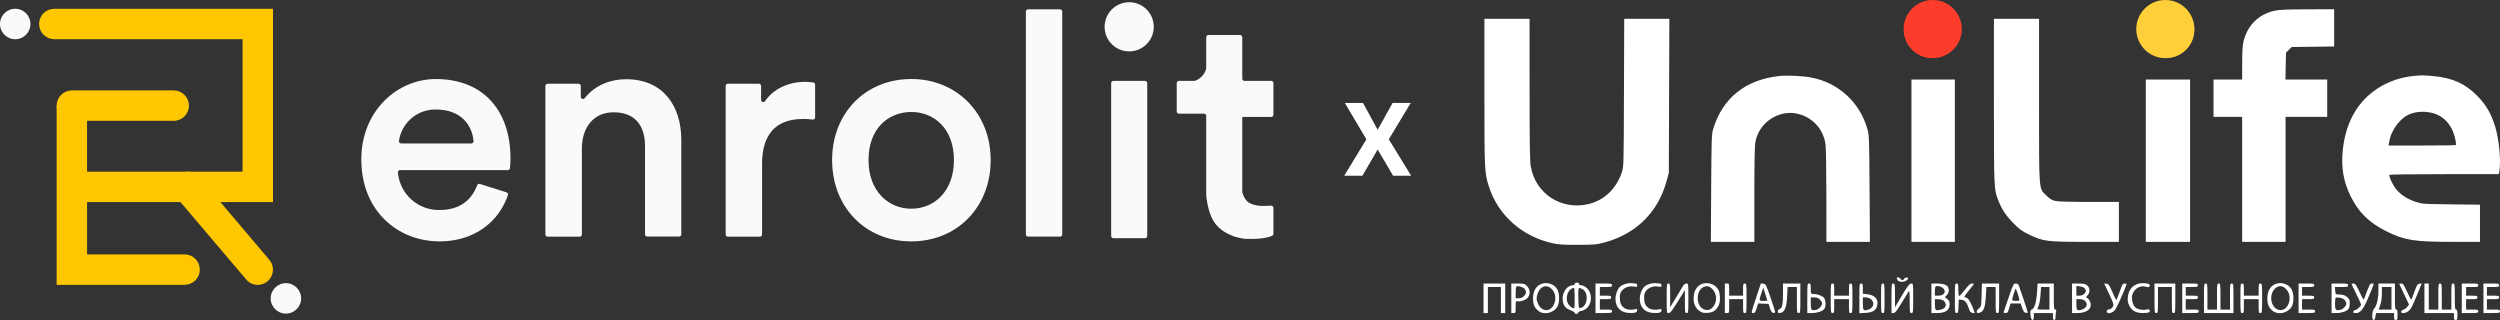
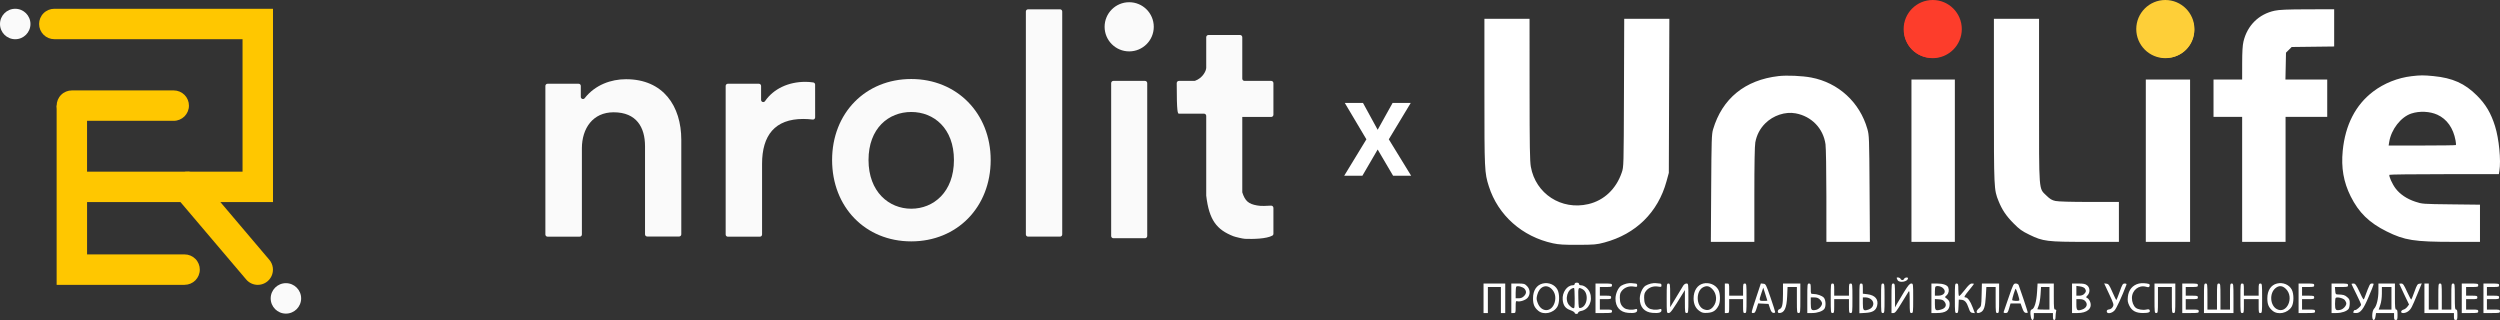
<svg xmlns="http://www.w3.org/2000/svg" width="1124" height="144" viewBox="0 0 1124 144" fill="none">
  <rect x="0" y="0" width="1124" height="144" fill="#333333" stroke="none" />
  <ellipse cx="973.537" cy="13.073" rx="13.073" ry="13.073" fill="#FECF38" />
  <path fill-rule="evenodd" clip-rule="evenodd" d="M865.83 1.558C863.248 2.413 861.971 3.226 860.219 5.127C857.766 7.787 857.068 9.608 857.058 13.364C857.05 16.111 857.203 16.829 858.238 18.9C859.518 21.463 861.179 23.15 863.792 24.544C866.025 25.736 872.111 25.824 874.22 24.694C876.905 23.256 878.833 21.346 880.044 18.923C881.091 16.827 881.243 16.118 881.236 13.364C881.229 11.098 881.015 9.741 880.477 8.555C879.366 6.107 876.464 3.209 874.108 2.196C871.648 1.137 867.958 0.853 865.83 1.558ZM1022.71 4.806C1015.54 6.339 1010.37 11.446 1008.66 18.691C1008.26 20.383 1008.08 23.381 1008.08 28.451L1008.07 35.768H1001.63H995.196V44.158V52.548H1001.63H1008.07V80.646V108.743H1017.83H1027.59V80.646V52.548H1036.95H1046.32V44.158V35.768H1036.92H1027.53L1027.66 29.725L1027.78 23.683L1029.06 22.408L1030.33 21.133L1039.89 21.016L1049.44 20.9V12.528V4.158L1037.44 4.19C1028.36 4.214 1024.77 4.364 1022.71 4.806ZM667.39 41.375C667.39 76.569 667.441 77.64 669.382 83.768C673.498 96.758 684.358 106.408 698.226 109.396C700.865 109.964 703.16 110.102 709.537 110.076C716.854 110.045 717.86 109.956 721.324 109.029C735.489 105.242 745.439 95.458 749.248 81.571L750.305 77.719L750.423 43.085L750.54 8.45H740.394H730.248L730.134 41.719C730.019 74.849 730.015 74.998 729.158 77.524C726.641 84.939 721.204 90.097 714.151 91.759C701.988 94.627 690.43 87.133 688.264 74.973C687.817 72.463 687.708 65.771 687.697 40.158L687.683 8.45H677.537H667.39V41.375ZM896.464 45.294C896.464 85.065 896.473 85.261 898.548 90.397C900.141 94.344 901.967 97.06 905.274 100.403C907.966 103.126 909.018 103.878 912.493 105.569C918.551 108.516 920.385 108.743 938.076 108.743H952.659V99.768V90.792H939.41C931.159 90.792 925.397 90.628 924.137 90.358C922.523 90.012 921.697 89.518 920.057 87.919C916.559 84.508 916.756 87.073 916.756 45.062V8.45H906.61H896.464V45.294ZM799.655 34.209C784.554 35.938 774.312 44.278 770.185 58.207C769.561 60.314 769.477 62.957 769.346 84.646L769.201 108.743H778.978H788.756V87.547C788.756 73.882 788.908 65.527 789.183 64.034C789.799 60.691 791.286 57.841 793.643 55.483C797.245 51.881 802.644 50.095 807.319 50.959C814.484 52.283 819.735 57.714 820.744 64.841C820.96 66.361 821.134 76.705 821.139 88.158L821.147 108.743H830.927H840.708L840.555 84.841C840.409 61.87 840.371 60.824 839.572 58.011C836.151 45.974 826.551 37.17 814.317 34.852C810.259 34.083 803.388 33.782 799.655 34.209ZM1084.27 34.247C1078.05 34.97 1071.87 37.438 1066.97 41.16C1059.06 47.16 1054.43 56.175 1053.29 67.756C1052.54 75.421 1053.66 81.85 1056.85 88.255C1060.51 95.595 1065.18 100.149 1073.05 104.052C1081.13 108.064 1085.43 108.735 1103 108.74L1115 108.743V100.385V92.027L1102.02 91.877C1089.19 91.729 1089.02 91.716 1085.91 90.682C1082.12 89.422 1079.05 87.36 1077.06 84.737C1075.59 82.808 1073.94 79.159 1074.28 78.597C1074.38 78.436 1085.49 78.304 1098.97 78.304H1123.48L1123.73 76.841C1124.5 72.132 1123.56 62.402 1121.76 56.685C1119.94 50.876 1117.6 46.917 1113.65 42.971C1108.19 37.511 1102.69 35.049 1094.1 34.214C1089.66 33.782 1088.22 33.787 1084.27 34.247ZM859.39 72.255V108.743H869.147H878.903V72.255V35.768H869.147H859.39V72.255ZM964.756 72.255V108.743H974.708H984.659V72.255V35.768H974.708H964.756V72.255ZM1095.8 51.56C1100.13 53.519 1103 57.568 1104.02 63.17C1104.21 64.182 1104.27 65.105 1104.15 65.219C1104.04 65.333 1097.19 65.426 1088.93 65.426H1073.93L1074.18 63.853C1075.09 58.158 1079.45 52.567 1084.19 51.025C1087.84 49.836 1092.45 50.049 1095.8 51.56ZM852.756 124.964C852.756 125.086 852.938 125.525 853.16 125.94C853.917 127.352 857.83 126.654 857.83 125.106C857.83 124.507 856.37 124.698 856.127 125.329C856.004 125.651 855.629 125.914 855.293 125.914C854.957 125.914 854.582 125.651 854.459 125.329C854.251 124.787 852.756 124.467 852.756 124.964ZM693.609 127.467C690.868 128.124 689.244 130.596 689.244 134.109C689.244 136.813 689.845 138.243 691.601 139.721C694.014 141.752 698.398 140.829 700.173 137.918C701.22 136.2 701.247 132.114 700.224 130.2C699.032 127.971 696.27 126.829 693.609 127.467ZM707.976 127.67C707.976 128.007 707.623 128.255 707.144 128.255C704.541 128.255 702.275 131.505 702.59 134.786C702.84 137.387 703.784 138.657 706.069 139.469C707.118 139.841 707.976 140.368 707.976 140.64C707.976 140.911 708.327 141.134 708.756 141.134C709.185 141.134 709.537 140.89 709.537 140.591C709.537 140.276 710.137 139.937 710.972 139.78C714.35 139.147 716.207 135.19 714.825 131.572C714.13 129.752 712.296 128.255 710.759 128.255C710.28 128.255 709.927 128.007 709.927 127.67C709.927 127.306 709.558 127.085 708.951 127.085C708.344 127.085 707.976 127.306 707.976 127.67ZM731.286 127.501C730.478 127.696 729.389 128.136 728.867 128.478C727.505 129.37 726.317 132.069 726.317 134.271C726.317 138.036 728.394 140.365 732.019 140.666C734.805 140.897 736.073 140.544 736.073 139.539C736.073 138.898 735.907 138.792 735.233 139.006C733.684 139.498 731.271 139.246 730.247 138.485C728.819 137.425 728.281 136.161 728.274 133.847C728.27 132.25 728.475 131.582 729.257 130.653C730.492 129.184 732.486 128.499 734.52 128.842C735.919 129.079 736.073 129.023 736.073 128.29C736.073 127.706 735.824 127.473 735.195 127.47C734.712 127.467 733.966 127.393 733.537 127.305C733.107 127.218 732.095 127.306 731.286 127.501ZM742.213 127.501C741.405 127.696 740.316 128.136 739.793 128.478C738.432 129.37 737.244 132.069 737.244 134.271C737.244 138.036 739.32 140.365 742.946 140.666C745.732 140.897 747 140.544 747 139.539C747 138.898 746.833 138.792 746.16 139.006C744.611 139.498 742.198 139.246 741.173 138.485C739.745 137.425 739.208 136.161 739.201 133.847C739.196 132.25 739.402 131.582 740.184 130.653C741.419 129.184 743.413 128.499 745.447 128.842C746.846 129.079 747 129.023 747 128.29C747 127.706 746.751 127.473 746.122 127.47C745.639 127.467 744.893 127.393 744.464 127.305C744.034 127.218 743.022 127.306 742.213 127.501ZM765.804 127.467C763.106 128.113 761.439 130.684 761.44 134.194C761.44 136.746 762.366 138.675 764.171 139.892C765.31 140.659 765.909 140.786 767.775 140.656C770.214 140.485 771.505 139.633 772.666 137.426C773.564 135.719 773.488 131.838 772.523 130.187C771.229 127.972 768.429 126.838 765.804 127.467ZM961.683 127.477C958.83 128.148 957.005 130.317 956.685 133.416C956.502 135.192 956.623 135.941 957.332 137.406C958.457 139.73 960.33 140.746 963.473 140.737C966.003 140.731 966.845 140.384 966.502 139.49C966.321 139.018 965.974 138.952 964.928 139.188C963.428 139.526 961.145 139.129 960.232 138.371C959.195 137.511 958.513 135.772 958.513 133.991C958.513 130.537 961.571 128.051 964.77 128.905C966.091 129.257 966.281 129.218 966.453 128.56C966.56 128.152 966.441 127.754 966.189 127.677C964.938 127.291 962.862 127.199 961.683 127.477ZM1023.76 127.467C1021.01 128.124 1019.39 130.596 1019.39 134.109C1019.39 136.813 1019.99 138.243 1021.75 139.721C1024.16 141.752 1028.54 140.829 1030.32 137.918C1031.37 136.2 1031.39 132.114 1030.37 130.2C1029.18 127.971 1026.42 126.829 1023.76 127.467ZM667 134.109V140.743H667.976H668.951V134.89V129.036H671.878H674.805V134.89V140.743H675.78H676.756V134.109V127.475H671.878H667V134.109ZM679.488 134.109V140.743H680.463C681.412 140.743 681.439 140.667 681.439 137.985C681.439 135.539 681.516 135.251 682.122 135.437C683.322 135.804 685.896 134.967 686.805 133.913C688.122 132.386 688.008 130.081 686.542 128.616C685.482 127.556 685.192 127.475 682.445 127.475H679.488V134.109ZM717.342 134.109V140.743H721.049C724.496 140.743 724.756 140.689 724.756 139.963C724.756 139.256 724.496 139.182 722.024 139.182H719.293V136.841V134.499H721.829C724.106 134.499 724.366 134.419 724.366 133.719C724.366 133.018 724.106 132.938 721.829 132.938H719.293V130.987V129.036H722.024C724.496 129.036 724.756 128.962 724.756 128.255C724.756 127.53 724.496 127.475 721.049 127.475H717.342V134.109ZM749.342 134.109C749.342 140.73 749.343 140.743 750.22 140.743C751.072 140.743 751.904 139.589 756.688 131.768L757.523 130.402L757.53 135.573C757.536 140.481 757.576 140.743 758.317 140.743C759.067 140.743 759.098 140.483 759.098 134.109C759.098 127.489 759.096 127.475 758.22 127.477C757.679 127.479 757.097 127.891 756.704 128.551C756.354 129.139 754.905 131.534 753.485 133.872L750.903 138.123V132.799C750.903 127.735 750.864 127.475 750.122 127.475C749.372 127.475 749.342 127.735 749.342 134.109ZM775.488 134.109V140.743H776.464C777.423 140.743 777.439 140.691 777.439 137.621V134.499H780.561H783.683V137.621C783.683 140.483 783.748 140.743 784.464 140.743C785.214 140.743 785.244 140.483 785.244 134.109C785.244 127.735 785.214 127.475 784.464 127.475C783.757 127.475 783.683 127.735 783.683 130.207V132.938H780.561H777.439V130.207C777.439 127.553 777.411 127.475 776.464 127.475H775.488V134.109ZM789.472 134.092C787.271 140.72 787.266 140.743 788.185 140.743C788.961 140.743 789.214 140.401 789.788 138.58L790.47 136.417L792.801 136.531L795.131 136.646L795.78 138.597C796.262 140.044 796.648 140.581 797.276 140.673C797.783 140.748 798.118 140.591 798.112 140.283C798.106 140 797.163 137.046 796.015 133.719C794.009 127.903 793.885 127.666 792.804 127.555L791.681 127.44L789.472 134.092ZM801.634 132.14C801.634 137.013 801.257 138.611 800.014 139.006C799.136 139.285 799.043 140.743 799.904 140.743C802.242 140.743 803.281 138.577 803.507 133.231L803.686 129.036H805.782H807.878V134.89C807.878 140.483 807.913 140.743 808.659 140.743C809.409 140.743 809.439 140.483 809.439 134.109V127.475H805.537H801.634V132.14ZM812.561 134.109V140.743H814.72C817.072 140.743 819.404 139.955 820.216 138.885C821.034 137.809 820.892 134.793 819.979 133.811C819.148 132.92 816.956 132.164 815.195 132.16C814.144 132.158 814.122 132.11 814.122 129.816C814.122 127.735 814.036 127.475 813.342 127.475C812.592 127.475 812.561 127.735 812.561 134.109ZM823.098 134.109C823.098 140.483 823.128 140.743 823.878 140.743C824.594 140.743 824.659 140.483 824.659 137.621V134.499H827.976H831.293V137.621C831.293 140.483 831.358 140.743 832.073 140.743C832.823 140.743 832.854 140.483 832.854 134.109C832.854 127.735 832.823 127.475 832.073 127.475C831.367 127.475 831.293 127.735 831.293 130.207V132.938H827.976H824.659V130.207C824.659 127.735 824.585 127.475 823.878 127.475C823.128 127.475 823.098 127.735 823.098 134.109ZM835.976 134.153V140.832L838.695 140.678C841.962 140.493 843.408 139.612 843.95 137.475C844.675 134.614 843.065 132.704 839.58 132.291L837.537 132.049V129.762C837.537 127.735 837.448 127.475 836.756 127.475C836.006 127.475 835.976 127.735 835.976 134.153ZM845.732 134.109C845.732 140.483 845.762 140.743 846.512 140.743C847.262 140.743 847.293 140.483 847.293 134.109C847.293 127.735 847.262 127.475 846.512 127.475C845.762 127.475 845.732 127.735 845.732 134.109ZM850.415 134.109V140.743H851.307C852.027 140.743 852.723 139.877 854.916 136.255C856.411 133.787 857.848 131.46 858.11 131.085C858.494 130.533 858.587 131.392 858.598 135.573C858.609 140.479 858.65 140.743 859.39 140.743C860.141 140.743 860.171 140.483 860.171 134.109C860.171 127.489 860.169 127.475 859.293 127.477C858.605 127.479 857.907 128.297 856.073 131.252C854.786 133.327 853.345 135.74 852.871 136.616L852.011 138.207L851.993 132.841C851.977 127.741 851.937 127.475 851.195 127.475C850.445 127.475 850.415 127.735 850.415 134.109ZM868.366 134.109V140.743H870.72C874.803 140.743 876.561 139.527 876.561 136.701C876.561 135.691 876.284 135.11 875.487 134.45L874.414 133.56L875.292 132.682C876.158 131.816 876.404 130.488 875.929 129.249C875.507 128.151 873.601 127.475 870.922 127.475H868.366V134.109ZM878.903 134.109C878.903 140.436 878.938 140.743 879.667 140.743C880.35 140.743 880.443 140.423 880.545 137.719L880.659 134.695L881.805 134.778C883.348 134.89 884.208 135.844 885.075 138.404C885.689 140.215 885.964 140.567 886.847 140.672L887.892 140.796L886.893 138.143C885.874 135.437 884.64 133.719 883.713 133.719C882.83 133.719 883.122 133.127 885.342 130.419C886.522 128.979 887.488 127.727 887.488 127.638C887.488 127.548 887.059 127.475 886.534 127.475C885.807 127.475 885.046 128.169 883.342 130.382C882.111 131.98 880.96 133.199 880.784 133.09C880.608 132.981 880.464 131.674 880.464 130.184C880.464 127.735 880.389 127.475 879.683 127.475C878.933 127.475 878.903 127.735 878.903 134.109ZM890.934 132.583C890.807 137.601 890.786 137.707 889.732 138.613C887.944 140.149 888.608 141.425 890.631 140.341C892.004 139.607 892.569 137.8 892.825 133.331L893.071 129.036H895.158H897.244V134.89C897.244 140.483 897.279 140.743 898.025 140.743C898.775 140.743 898.805 140.483 898.805 134.109V127.475H894.934H891.062L890.934 132.583ZM903.129 133.621C901.967 137.002 900.938 139.987 900.844 140.255C900.736 140.564 901.043 140.743 901.679 140.743C902.564 140.743 902.761 140.483 903.31 138.597L903.934 136.451H906.199H908.463L909.199 138.499C909.753 140.046 910.148 140.579 910.808 140.673C911.289 140.741 911.683 140.647 911.683 140.463C911.683 140.141 908.158 129.551 907.587 128.158C907.42 127.751 906.891 127.475 906.276 127.475C905.294 127.475 905.143 127.77 903.129 133.621ZM915.864 131.28C915.608 135.608 914.675 138.797 913.581 139.083C912.806 139.286 912.652 140.418 913.098 142.646C913.462 144.464 914.415 144.216 914.415 142.304V140.743H918.708H923V142.304C923 143.432 923.163 143.865 923.586 143.865C924.001 143.865 924.173 143.44 924.177 142.402C924.179 141.597 924.288 140.543 924.417 140.06C924.59 139.415 924.485 139.182 924.022 139.182C923.469 139.182 923.391 138.46 923.391 133.329V127.475H919.74H916.089L915.864 131.28ZM931.586 134.109V140.743L934.025 140.743C938.374 140.742 940.729 138.739 939.776 135.851C939.53 135.104 938.975 134.304 938.542 134.073C937.757 133.653 937.757 133.651 938.573 132.782C939.78 131.498 939.677 129.318 938.362 128.284C937.533 127.632 936.777 127.475 934.46 127.475H931.586V134.109ZM948.256 132.17C950.365 136.681 950.446 136.967 949.896 137.951C949.535 138.599 948.919 139.034 948.256 139.111C947.51 139.198 947.195 139.458 947.195 139.989C947.195 141.246 949.383 140.991 950.701 139.58C951.559 138.661 953.924 133.548 956.035 128.049C956.192 127.638 955.977 127.475 955.276 127.475C954.393 127.475 954.172 127.833 952.991 131.182C952.272 133.22 951.595 134.885 951.488 134.88C951.381 134.875 950.584 133.251 949.718 131.271C948.341 128.124 948.01 127.655 947.09 127.547L946.038 127.424L948.256 132.17ZM968.659 134.109C968.659 140.483 968.689 140.743 969.439 140.743C970.185 140.743 970.22 140.483 970.22 134.89V129.036H973.342H976.464V134.89C976.464 140.483 976.499 140.743 977.244 140.743C977.994 140.743 978.025 140.483 978.025 134.109V127.475H973.342H968.659V134.109ZM981.147 134.109V140.743H984.854C988.301 140.743 988.561 140.689 988.561 139.963C988.561 139.252 988.301 139.182 985.635 139.182H982.708V136.841V134.499H985.439C987.911 134.499 988.171 134.425 988.171 133.719C988.171 133.013 987.911 132.938 985.439 132.938H982.708V130.987V129.036H985.439C987.911 129.036 988.171 128.962 988.171 128.255C988.171 127.533 987.911 127.475 984.659 127.475H981.147V134.109ZM990.903 134.109V140.743H997.537H1004.17V134.109C1004.17 127.735 1004.14 127.475 1003.39 127.475C1002.64 127.475 1002.61 127.735 1002.61 133.329V139.182H1000.46H998.317V133.329C998.317 127.735 998.283 127.475 997.537 127.475C996.791 127.475 996.757 127.735 996.757 133.329V139.182H994.61H992.464V133.329C992.464 127.735 992.429 127.475 991.683 127.475C990.933 127.475 990.903 127.735 990.903 134.109ZM1007.29 134.109C1007.29 140.483 1007.32 140.743 1008.07 140.743C1008.79 140.743 1008.85 140.483 1008.85 137.621V134.499H1012.17H1015.49V137.621C1015.49 140.483 1015.55 140.743 1016.27 140.743C1017.02 140.743 1017.05 140.483 1017.05 134.109C1017.05 127.735 1017.02 127.475 1016.27 127.475C1015.56 127.475 1015.49 127.735 1015.49 130.207V132.938H1012.17H1008.85V130.207C1008.85 127.735 1008.78 127.475 1008.07 127.475C1007.32 127.475 1007.29 127.735 1007.29 134.109ZM1033.44 134.109V140.743H1037.15C1040.59 140.743 1040.85 140.689 1040.85 139.963C1040.85 139.252 1040.59 139.182 1037.93 139.182H1035V136.841V134.499H1037.73C1040.2 134.499 1040.46 134.425 1040.46 133.719C1040.46 133.013 1040.2 132.938 1037.73 132.938H1035V130.987V129.036H1037.73C1040.2 129.036 1040.46 128.962 1040.46 128.255C1040.46 127.533 1040.2 127.475 1036.95 127.475H1033.44V134.109ZM1048.27 134.109V140.743H1050.43C1052.78 140.743 1055.11 139.955 1055.92 138.885C1056.21 138.512 1056.44 137.388 1056.45 136.388C1056.46 134.828 1056.29 134.425 1055.26 133.559C1054.15 132.62 1053.59 132.465 1051 132.384C1050.14 132.357 1050.01 132.161 1049.91 130.695L1049.78 129.036H1052.73C1055.42 129.036 1055.68 128.967 1055.68 128.255C1055.68 127.53 1055.42 127.475 1051.98 127.475H1048.27V134.109ZM1057.24 127.677C1057.24 127.788 1058.21 129.804 1059.39 132.158C1060.57 134.512 1061.54 136.688 1061.54 136.995C1061.54 137.665 1059.26 139.66 1058.81 139.382C1058.55 139.219 1058.02 140.015 1058.02 140.58C1058.02 140.67 1058.62 140.743 1059.35 140.743C1061.26 140.743 1062.6 139.015 1064.84 133.682C1067.65 126.986 1067.52 127.475 1066.44 127.475C1065.49 127.475 1065.42 127.614 1063.09 133.908C1062.66 135.066 1062.65 135.05 1060.87 131.274C1059.35 128.058 1058.93 127.475 1058.16 127.475C1057.66 127.475 1057.24 127.566 1057.24 127.677ZM1069.34 130.721C1069.34 134.325 1068.53 137.652 1067.37 138.814C1066.39 139.789 1066.25 143.865 1067.19 143.865C1067.57 143.865 1067.86 143.314 1068.02 142.304L1068.27 140.743H1072.32H1076.37V142.304C1076.37 143.605 1076.5 143.865 1077.15 143.865C1077.84 143.865 1077.93 143.605 1077.93 141.524C1077.93 139.703 1077.8 139.182 1077.34 139.182C1076.85 139.182 1076.76 138.272 1076.76 133.329V127.475H1073.05H1069.34V130.721ZM1078.71 127.622C1078.71 127.703 1079.7 129.825 1080.91 132.339L1083.1 136.908L1082.33 137.939C1081.91 138.505 1081.14 139.068 1080.63 139.19C1080.11 139.312 1079.63 139.711 1079.56 140.078C1079.37 141.05 1081.46 140.952 1082.76 139.928C1084.02 138.941 1084.38 138.25 1086.88 132.178L1088.83 127.425L1087.81 127.548C1086.91 127.656 1086.64 128.069 1085.57 131.061C1084.9 132.927 1084.25 134.553 1084.12 134.677C1084 134.8 1083.15 133.23 1082.22 131.188C1080.79 128.024 1080.41 127.475 1079.63 127.475C1079.12 127.475 1078.71 127.541 1078.71 127.622ZM1090.02 134.109V140.743H1096.66H1103.29V142.304C1103.29 143.605 1103.42 143.865 1104.07 143.865C1104.77 143.865 1104.85 143.605 1104.85 141.524C1104.85 139.703 1104.72 139.182 1104.27 139.182C1103.77 139.182 1103.68 138.272 1103.68 133.329C1103.68 127.735 1103.65 127.475 1102.9 127.475C1102.16 127.475 1102.12 127.735 1102.12 133.329V139.182H1099.98H1097.83V133.329C1097.83 127.735 1097.8 127.475 1097.05 127.475C1096.3 127.475 1096.27 127.735 1096.27 133.329V139.182H1094.12H1091.98V133.329V127.475H1091H1090.02V134.109ZM1106.81 134.109V140.743H1110.51C1113.96 140.743 1114.22 140.689 1114.22 139.963C1114.22 139.256 1113.96 139.182 1111.49 139.182H1108.76V136.841V134.499H1111.29C1113.57 134.499 1113.83 134.419 1113.83 133.719C1113.83 133.018 1113.57 132.938 1111.29 132.938H1108.76V130.987V129.036H1111.49C1113.96 129.036 1114.22 128.962 1114.22 128.255C1114.22 127.53 1113.96 127.475 1110.51 127.475H1106.81V134.109ZM1116.56 134.109V140.743H1120.27C1123.72 140.743 1123.98 140.689 1123.98 139.963C1123.98 139.252 1123.72 139.182 1121.05 139.182H1118.12V136.841V134.499H1120.85C1123.33 134.499 1123.59 134.425 1123.59 133.719C1123.59 133.013 1123.33 132.938 1120.85 132.938H1118.12V130.987V129.036H1120.85C1123.33 129.036 1123.59 128.962 1123.59 128.255C1123.59 127.533 1123.33 127.475 1120.07 127.475H1116.56V134.109ZM685.439 129.848C686.38 130.999 686.294 132.021 685.164 133.151C684.507 133.808 683.771 134.109 682.822 134.109H681.439V131.638C681.439 130.278 681.571 129.034 681.732 128.872C682.26 128.341 684.741 128.994 685.439 129.848ZM697.624 129.923C699.17 131.469 699.662 133.696 698.97 136.007C697.637 140.457 693.029 140.602 691.366 136.245C690.765 134.671 690.732 134.158 691.135 132.603C692.114 128.817 695.231 127.53 697.624 129.923ZM769.838 129.942C771.971 132.075 772.135 135.664 770.205 137.957C768.989 139.403 767.66 139.737 765.956 139.025C762.518 137.588 762.379 130.847 765.753 129.14C767.331 128.342 768.459 128.563 769.838 129.942ZM873.648 129.599C875.231 131.183 874.056 132.938 871.414 132.938H869.927V131.052C869.927 130.015 870.044 129.049 870.187 128.906C870.791 128.303 872.742 128.694 873.648 129.599ZM937.328 129.67C938.026 130.625 937.956 131.251 937.049 132.158C936.566 132.641 935.748 132.938 934.903 132.938H933.537V130.741V128.543L935.182 128.764C936.091 128.885 937.051 129.291 937.328 129.67ZM1027.77 129.923C1031.58 133.731 1028.19 141.319 1023.72 139.005C1020.64 137.411 1020.22 131.94 1023 129.598C1024.61 128.241 1026.2 128.35 1027.77 129.923ZM921.439 134.109V139.182H918.708C917.205 139.182 915.976 139.116 915.976 139.035C915.976 138.954 916.252 138.226 916.59 137.417C916.928 136.608 917.305 134.392 917.428 132.491L917.652 129.036H919.546H921.439V134.109ZM1075.2 134.109V139.182H1072.33H1069.46L1070.17 137.134C1070.61 135.862 1070.88 133.937 1070.89 132.06L1070.9 129.036H1073.05H1075.2V134.109ZM707.976 134.072C707.976 138.536 707.945 138.711 707.19 138.514C706.759 138.401 705.969 137.789 705.434 137.155C703.316 134.637 704.757 129.698 707.683 129.451C707.844 129.438 707.976 131.517 707.976 134.072ZM711.452 129.993C714.494 131.566 713.787 137.94 710.512 138.471C709.774 138.59 709.726 138.349 709.622 134.012C709.504 129.104 709.548 129.008 711.452 129.993ZM794.605 135.182C794.608 135.236 793.82 135.28 792.854 135.28C790.798 135.28 790.778 135.206 791.931 131.795L792.763 129.329L793.681 132.207C794.186 133.79 794.602 135.129 794.605 135.182ZM907.268 132.331C907.718 133.713 907.988 134.943 907.868 135.063C907.475 135.455 904.659 135.289 904.659 134.873C904.659 134.162 906.016 129.818 906.238 129.817C906.355 129.817 906.819 130.948 907.268 132.331ZM818.237 134.677C818.764 135.204 819.195 135.97 819.195 136.38C819.195 137.532 817.787 139.054 816.48 139.316C814.404 139.731 814.122 139.383 814.122 136.409V133.719H815.701C816.857 133.719 817.536 133.975 818.237 134.677ZM841.191 134.528C843.006 135.955 842.41 138.411 840.06 139.187C837.844 139.918 837.537 139.586 837.537 136.463V133.719H838.85C839.588 133.719 840.614 134.073 841.191 134.528ZM1054.22 134.908C1054.59 135.375 1054.9 136.065 1054.9 136.441C1054.9 137.539 1053.47 139.06 1052.19 139.316C1050.15 139.723 1049.83 139.362 1049.83 136.669C1049.83 135.333 1049.96 134.106 1050.12 133.943C1050.68 133.374 1053.51 134.042 1054.22 134.908ZM874.297 135.692C875.416 137.195 874.737 138.623 872.635 139.189C870.224 139.838 869.927 139.58 869.927 136.832V134.456L871.741 134.575C873.153 134.668 873.72 134.916 874.297 135.692ZM937.439 135.28C938.854 136.695 938.227 138.472 936.06 139.187C933.908 139.897 933.537 139.555 933.537 136.853V134.499H935.098C936.139 134.499 936.919 134.76 937.439 135.28Z" fill="white" />
  <ellipse cx="868.951" cy="13.073" rx="13.073" ry="13.073" fill="#FD3D2B" />
  <circle cx="868.524" cy="13.503" r="12.503" fill="#FD3D2B" />
  <circle cx="974.016" cy="13.503" r="12.503" fill="#FECF38" />
  <path d="M612.797 46.273L619.402 58.354L626.114 46.273H634.275L624.409 62.636L634.445 79H626.327L619.402 67.217L612.542 79H604.36L614.331 62.636L604.615 46.273H612.797Z" fill="white" />
-   <path d="M227.705 86.476C227.832 86.512 227.952 86.575 228.054 86.659C228.157 86.743 228.242 86.847 228.303 86.965C228.365 87.083 228.401 87.212 228.411 87.344C228.42 87.477 228.403 87.61 228.359 87.736C224.453 99.296 213.712 108.524 197.601 108.524C178.961 108.524 162.449 94.961 162.449 71.663C162.449 49.918 178.551 35.535 195.922 35.535C217.1 35.535 229.521 49.508 229.521 71.253C229.526 72.715 229.441 74.176 229.267 75.628C229.236 75.864 229.119 76.081 228.94 76.237C228.76 76.394 228.529 76.479 228.29 76.477H179.888C179.753 76.477 179.618 76.504 179.493 76.559C179.369 76.613 179.257 76.693 179.165 76.794C179.073 76.894 179.003 77.012 178.96 77.141C178.916 77.27 178.899 77.406 178.912 77.541C179.299 82.206 181.449 86.548 184.925 89.683C188.401 92.818 192.94 94.51 197.621 94.414C207.063 94.414 212.121 89.64 214.523 83.312C214.564 83.19 214.628 83.078 214.712 82.981C214.797 82.883 214.9 82.804 215.015 82.747C215.13 82.69 215.255 82.656 215.384 82.647C215.512 82.639 215.641 82.656 215.763 82.697L227.705 86.476ZM211.935 64.487C212.076 64.488 212.215 64.459 212.343 64.402C212.471 64.344 212.586 64.26 212.679 64.154C212.772 64.048 212.84 63.924 212.88 63.789C212.92 63.654 212.931 63.513 212.912 63.373C212.189 55.786 206.809 49.235 196.039 49.235C192.021 49.149 188.11 50.533 185.041 53.128C181.971 55.722 179.956 59.348 179.371 63.325C179.344 63.467 179.347 63.615 179.385 63.755C179.421 63.896 179.488 64.027 179.582 64.138C179.676 64.25 179.793 64.339 179.926 64.399C180.057 64.459 180.202 64.489 180.347 64.487H211.935Z" fill="#FAFAFA" />
  <path d="M260.572 106.404H246.18C245.921 106.404 245.672 106.302 245.489 106.118C245.306 105.936 245.203 105.687 245.203 105.428V38.63C245.203 38.371 245.306 38.123 245.489 37.94C245.672 37.756 245.921 37.654 246.18 37.654H260.152C260.411 37.654 260.66 37.756 260.843 37.94C261.026 38.123 261.129 38.371 261.129 38.63V43.512C261.121 43.723 261.182 43.931 261.301 44.105C261.421 44.279 261.594 44.409 261.794 44.476C261.994 44.543 262.211 44.543 262.411 44.477C262.612 44.411 262.785 44.281 262.906 44.108C267.612 38.122 274.75 35.613 281.458 35.613C298.263 35.613 306.309 47.76 306.309 62.865V105.36C306.309 105.618 306.206 105.867 306.023 106.05C305.84 106.233 305.591 106.336 305.332 106.336H290.979C290.72 106.336 290.471 106.233 290.288 106.05C290.105 105.867 290.002 105.618 290.002 105.36V65.736C290.002 57.26 286.184 50.484 275.883 50.484C266.558 50.484 261.617 57.69 261.617 66.722V105.408C261.62 105.544 261.595 105.679 261.543 105.805C261.491 105.93 261.413 106.043 261.314 106.137C261.217 106.231 261.1 106.303 260.972 106.35C260.844 106.396 260.708 106.414 260.572 106.404Z" fill="#FAFAFA" />
  <path d="M366.487 52.77C366.489 52.913 366.46 53.054 366.401 53.184C366.343 53.313 366.257 53.429 366.148 53.522C366.04 53.615 365.913 53.684 365.776 53.722C365.639 53.761 365.495 53.769 365.354 53.746C363.948 53.574 362.533 53.486 361.117 53.483C348.423 53.483 342.623 60.826 342.623 73.675V105.439C342.623 105.698 342.52 105.947 342.337 106.129C342.154 106.313 341.905 106.415 341.646 106.415H327.234C326.975 106.415 326.727 106.313 326.544 106.129C326.36 105.947 326.258 105.698 326.258 105.439V38.631C326.258 38.372 326.36 38.124 326.544 37.941C326.727 37.758 326.975 37.655 327.234 37.655H341.207C341.466 37.655 341.715 37.758 341.897 37.941C342.081 38.124 342.184 38.372 342.184 38.631V44.851C342.17 45.07 342.23 45.288 342.355 45.468C342.48 45.649 342.662 45.782 342.872 45.846C343.082 45.911 343.307 45.902 343.511 45.823C343.717 45.743 343.888 45.597 344 45.408C347.827 39.92 354.457 36.795 362.093 36.795C363.279 36.796 364.465 36.888 365.638 37.069C365.872 37.102 366.087 37.219 366.241 37.399C366.395 37.579 366.479 37.808 366.477 38.045L366.487 52.77Z" fill="#FAFAFA" />
  <path d="M445.412 71.946C445.412 93.125 430.306 108.524 409.694 108.524C389.081 108.524 374.112 93.125 374.112 71.946C374.112 50.767 389.218 35.525 409.694 35.525C430.17 35.525 445.412 50.914 445.412 71.946ZM428.89 71.946C428.89 57.69 419.858 50.347 409.694 50.347C399.529 50.347 390.487 57.651 390.487 71.946C390.487 86.241 399.666 93.838 409.694 93.838C419.722 93.838 428.89 86.349 428.89 71.946Z" fill="#FAFAFA" />
  <path d="M461.23 105.409V5.168C461.23 4.909 461.333 4.661 461.517 4.477C461.699 4.294 461.948 4.191 462.207 4.191H476.6C476.858 4.191 477.106 4.294 477.29 4.477C477.474 4.661 477.576 4.909 477.576 5.168V105.409C477.576 105.668 477.474 105.917 477.29 106.099C477.106 106.283 476.858 106.385 476.6 106.385H462.226C462.097 106.388 461.968 106.365 461.847 106.317C461.726 106.269 461.616 106.197 461.523 106.106C461.431 106.015 461.356 105.907 461.307 105.787C461.256 105.668 461.23 105.539 461.23 105.409Z" fill="#FAFAFA" />
  <path d="M82.998 128.072H25.466V47.487H39.136V77.18H109.049V17.617H24.411C22.599 17.617 20.86 16.897 19.578 15.615C18.296 14.334 17.576 12.595 17.576 10.782C17.576 8.97 18.296 7.231 19.578 5.949C20.86 4.667 22.599 3.947 24.411 3.947H122.739V90.85H39.146V114.382H82.998C84.81 114.382 86.549 115.103 87.831 116.384C89.112 117.666 89.833 119.404 89.833 121.217C89.833 123.031 89.112 124.769 87.831 126.051C86.549 127.333 84.81 128.053 82.998 128.053V128.072Z" fill="#FFC700" />
  <path d="M115.904 128.072C114.91 128.073 113.927 127.856 113.024 127.439C112.122 127.021 111.322 126.41 110.68 125.651L79.092 88.439C77.918 87.055 77.341 85.26 77.49 83.451C77.638 81.642 78.499 79.966 79.883 78.791C81.267 77.617 83.061 77.041 84.871 77.189C86.68 77.337 88.356 78.198 89.53 79.582L121.079 116.794C121.93 117.788 122.476 119.006 122.656 120.302C122.835 121.598 122.638 122.918 122.089 124.106C121.54 125.293 120.661 126.298 119.559 127.001C118.455 127.704 117.173 128.076 115.865 128.072H115.904Z" fill="#FFC700" />
  <path d="M78.115 54.322H32.311C30.498 54.322 28.759 53.602 27.477 52.32C26.196 51.038 25.476 49.3 25.476 47.487C25.476 45.674 26.196 43.936 27.477 42.654C28.759 41.372 30.498 40.652 32.311 40.652H78.115C79.928 40.652 81.667 41.372 82.948 42.654C84.23 43.936 84.95 45.674 84.95 47.487C84.95 49.3 84.23 51.038 82.948 52.32C81.667 53.602 79.928 54.322 78.115 54.322Z" fill="#FFC700" />
  <path d="M128.548 140.999C132.329 140.999 135.393 137.934 135.393 134.154C135.393 130.374 132.329 127.31 128.548 127.31C124.767 127.31 121.703 130.374 121.703 134.154C121.703 137.934 124.767 140.999 128.548 140.999Z" fill="#FAFAFA" />
  <path d="M6.845 17.637C10.625 17.637 13.69 14.572 13.69 10.792C13.69 7.012 10.625 3.947 6.845 3.947C3.065 3.947 0 7.012 0 10.792C0 14.572 3.065 17.637 6.845 17.637Z" fill="#FAFAFA" />
  <path d="M500.58 36.368C500.028 36.368 499.58 36.816 499.58 37.368V106.105C499.58 106.658 500.028 107.105 500.58 107.105H514.791C515.343 107.105 515.791 106.658 515.791 106.105V37.368C515.791 36.816 515.343 36.368 514.791 36.368H500.58Z" fill="#FAFAFA" />
-   <path d="M543.317 15.737C542.765 15.737 542.317 16.184 542.317 16.737V30.474C542.317 31.838 540.743 35.092 537.313 36.315C537.212 36.351 537.104 36.368 536.997 36.368H530.054C529.502 36.368 529.054 36.816 529.054 37.368V50.105C529.054 50.658 529.502 51.105 530.054 51.105H541.317C541.869 51.105 542.317 51.553 542.317 52.105V87.947C543.614 99.037 547.078 103.266 554.493 106.191C555.358 106.532 558.792 107.337 559.721 107.376C563.281 107.526 569.428 107.416 572.106 105.903C572.382 105.747 572.528 105.445 572.528 105.128V93.468C572.528 92.879 572.021 92.415 571.433 92.456C569.795 92.57 566.731 92.718 565.159 92.368C561.333 91.682 559.793 90.406 558.528 86.474V52.579H571.528C572.08 52.579 572.528 52.131 572.528 51.579V37.368C572.528 36.816 572.08 36.368 571.528 36.368H559.528C558.975 36.368 558.528 35.921 558.528 35.368V16.737C558.528 16.184 558.08 15.737 557.528 15.737H543.317Z" fill="#FAFAFA" />
+   <path d="M543.317 15.737C542.765 15.737 542.317 16.184 542.317 16.737V30.474C542.317 31.838 540.743 35.092 537.313 36.315C537.212 36.351 537.104 36.368 536.997 36.368H530.054C529.502 36.368 529.054 36.816 529.054 37.368C529.054 50.658 529.502 51.105 530.054 51.105H541.317C541.869 51.105 542.317 51.553 542.317 52.105V87.947C543.614 99.037 547.078 103.266 554.493 106.191C555.358 106.532 558.792 107.337 559.721 107.376C563.281 107.526 569.428 107.416 572.106 105.903C572.382 105.747 572.528 105.445 572.528 105.128V93.468C572.528 92.879 572.021 92.415 571.433 92.456C569.795 92.57 566.731 92.718 565.159 92.368C561.333 91.682 559.793 90.406 558.528 86.474V52.579H571.528C572.08 52.579 572.528 52.131 572.528 51.579V37.368C572.528 36.816 572.08 36.368 571.528 36.368H559.528C558.975 36.368 558.528 35.921 558.528 35.368V16.737C558.528 16.184 558.08 15.737 557.528 15.737H543.317Z" fill="#FAFAFA" />
  <circle cx="507.684" cy="12.053" r="11.053" fill="#FAFAFA" />
</svg>